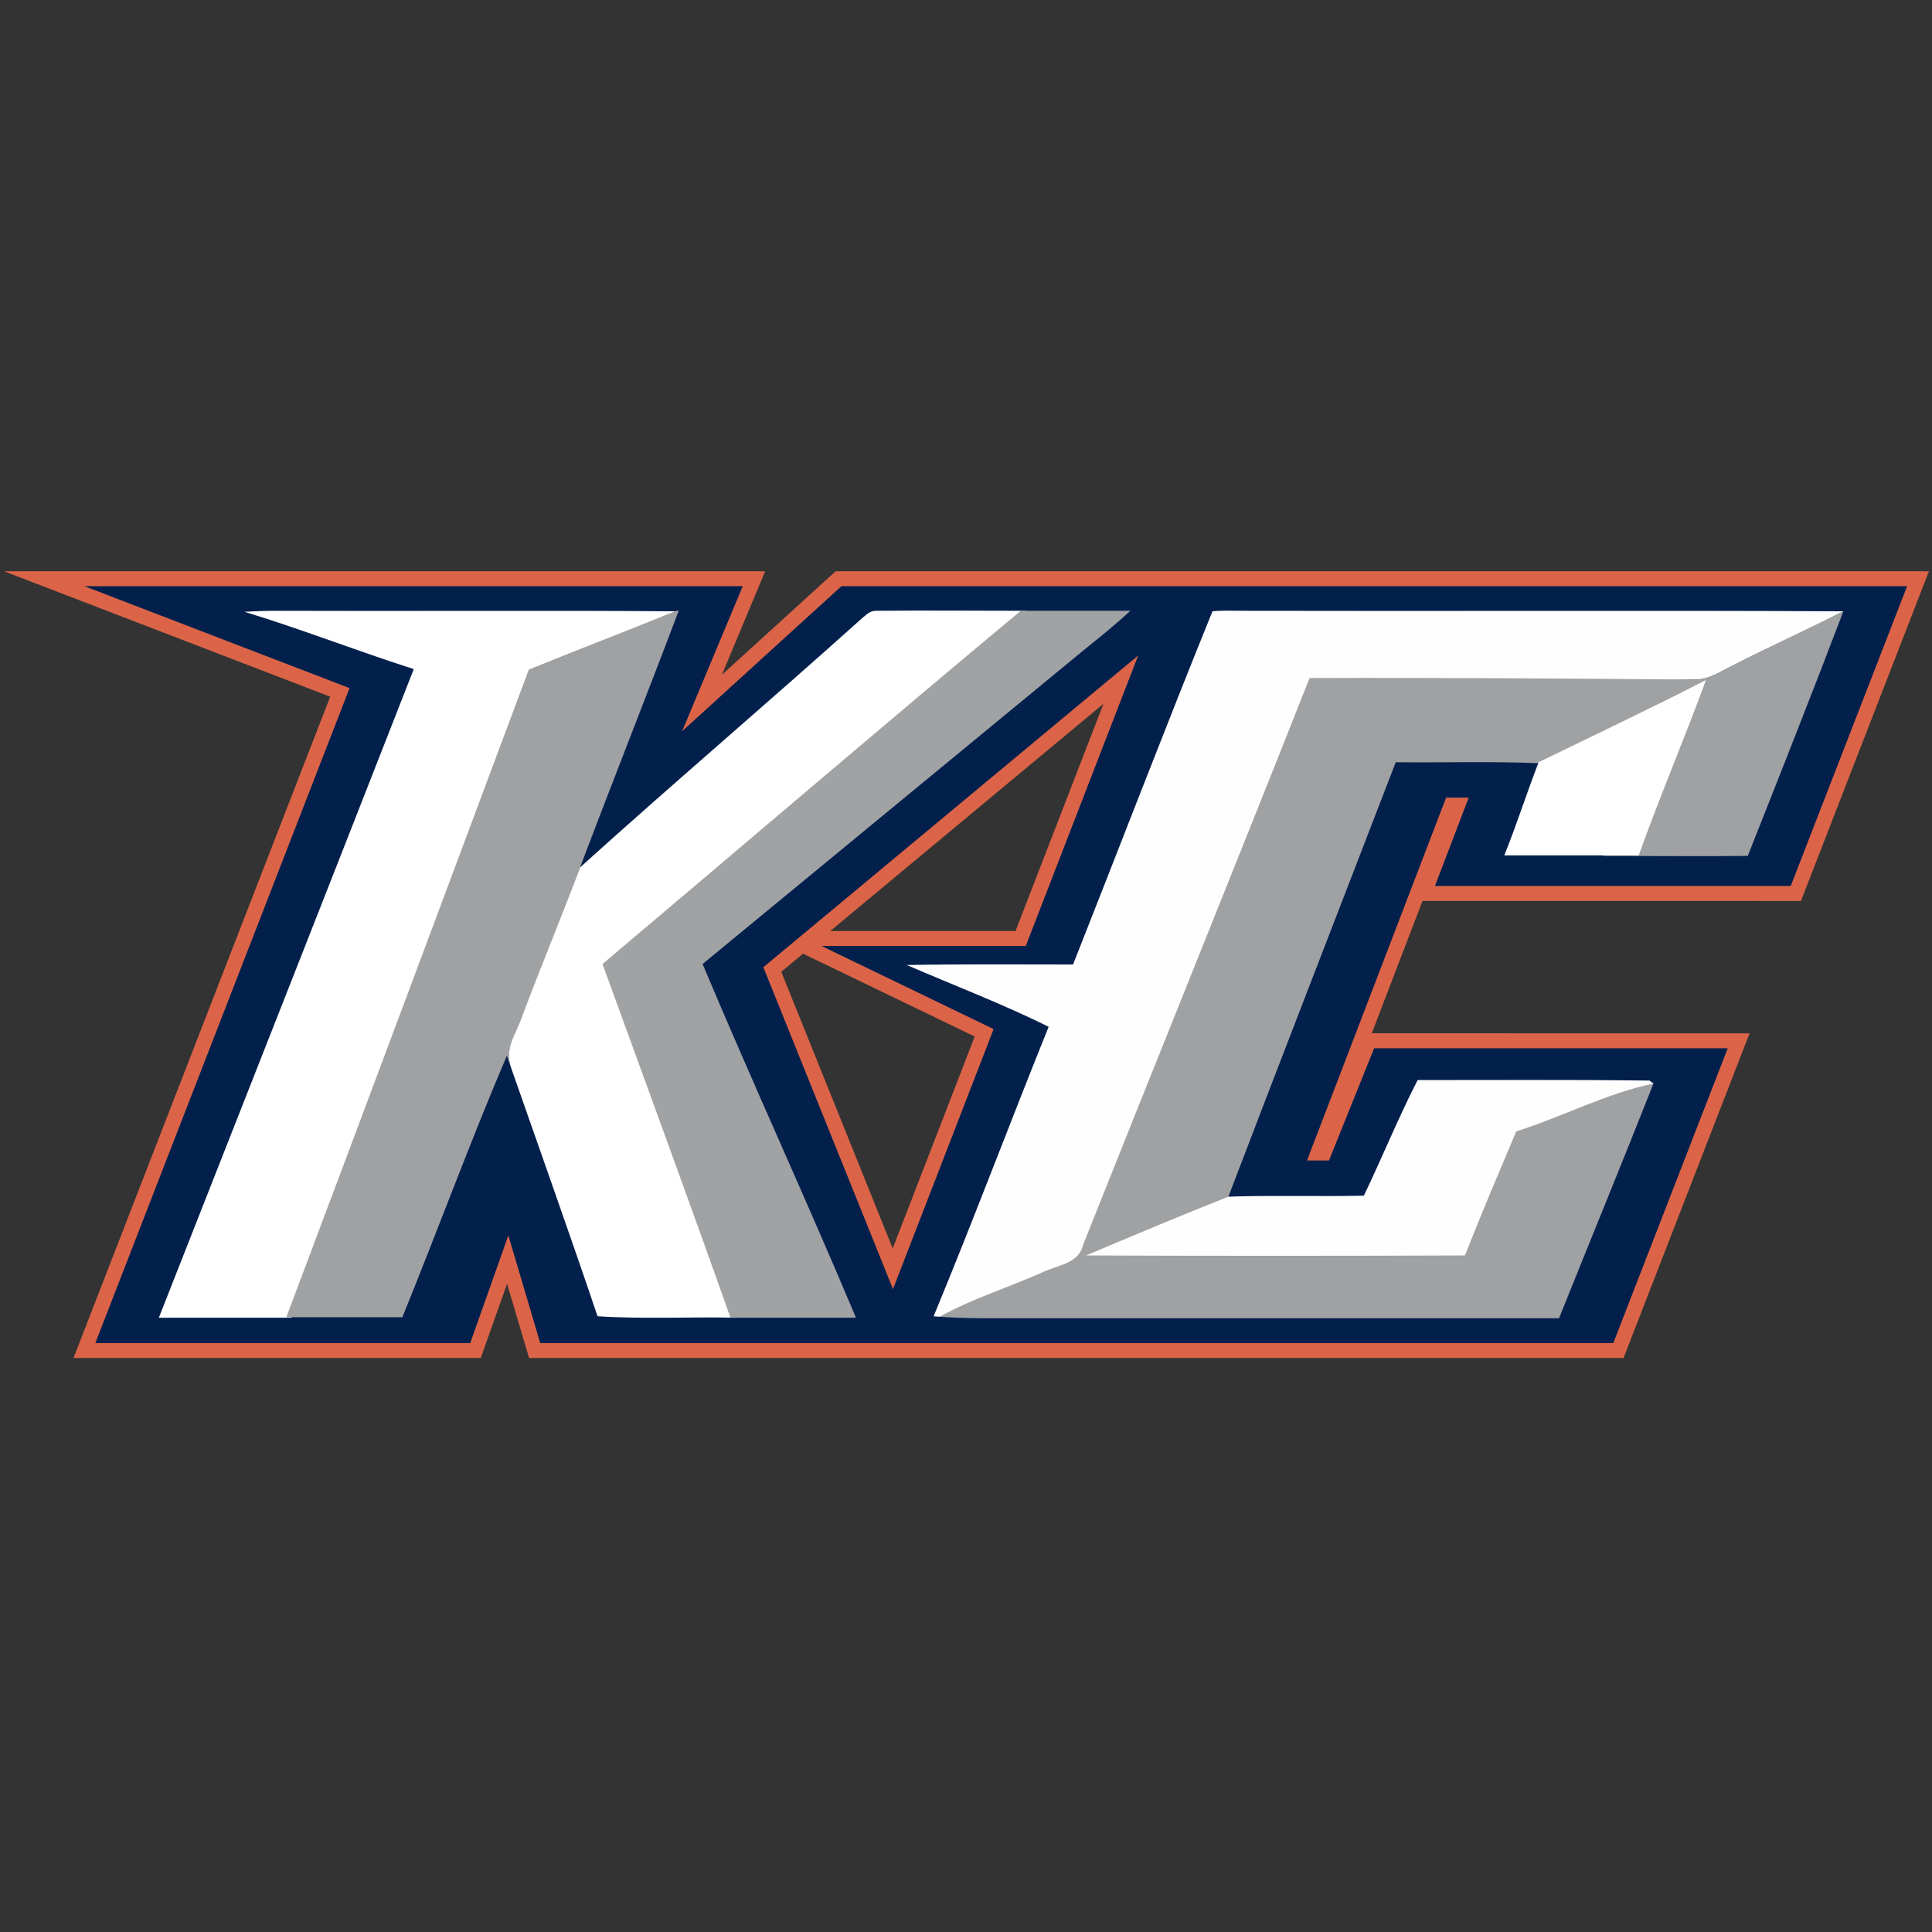
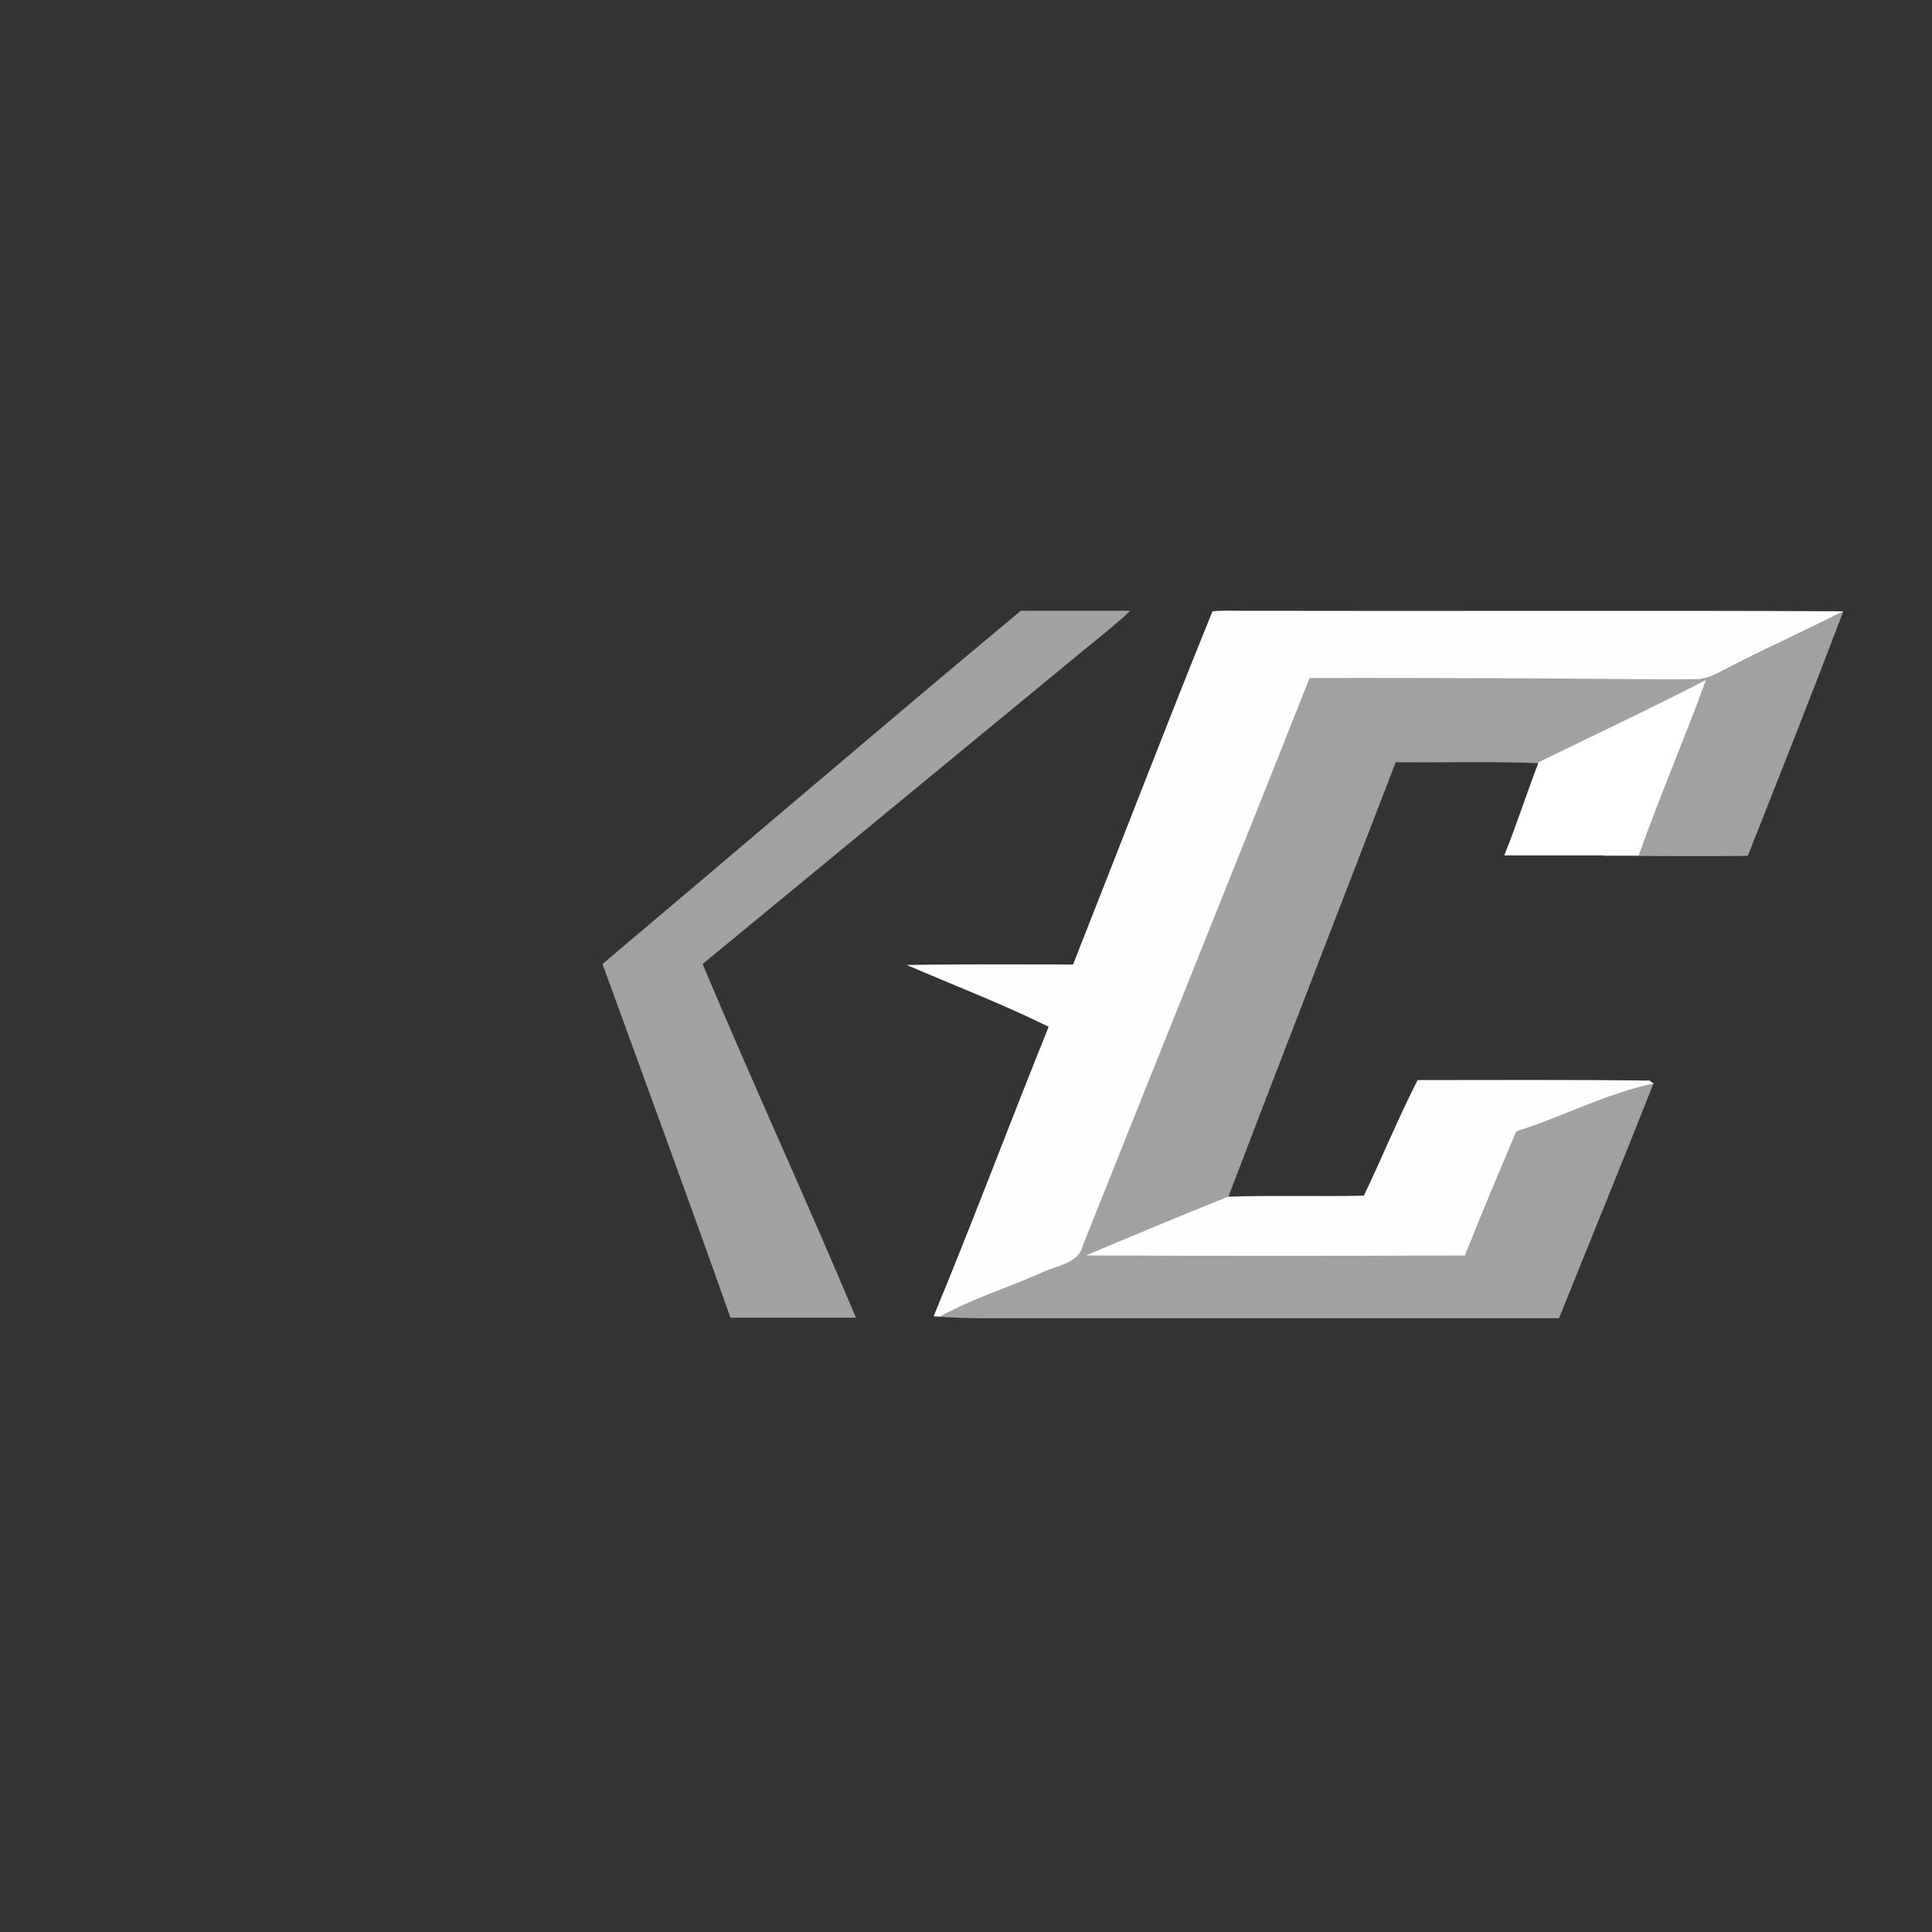
<svg xmlns="http://www.w3.org/2000/svg" width="200px" height="200px" viewBox="0 0 200 200" version="1.1">
  <rect x="0" y="0" width="200" height="200" fill="#333333" stroke="none" />
  <title>keystone</title>
  <desc>Created with Sketch.</desc>
  <g id="keystone" stroke="none" stroke-width="1" fill="none" fill-rule="evenodd">
    <g id="keystone_BGL">
      <g id="keystone" transform="translate(0, 59)">
-         <path d="M54.77,81.582 L52.492,73.894 L49.77,81.58 L7.609,81.58 L34.182,13.122 L0.41,0.135 L79.212,0.135 L74.73,10.856 L86.508,0.134 L126.45,0.134 L199.682,0.136 L186.434,34.267 L147.258,34.265 L142.005,47.967 L181.115,47.97 L168.069,81.58 L96.982,81.58 L54.77,81.582 Z M100.901,48.303 L83.13,39.722 L80.878,41.596 L92.413,70.237 L100.901,48.303 Z M105.128,37.38 L114.231,13.855 L85.947,37.38 L105.128,37.38 Z" id="Combined-Shape" fill="#DB6448" fill-rule="nonzero" />
-         <path d="M94.692,80.035 L55.924,80.035 L52.623,68.891 L48.678,80.033 L9.869,80.033 L36.186,12.234 L8.744,1.683 L76.889,1.683 L70.612,16.697 L87.106,1.681 L126.45,1.681 L197.423,1.683 L185.375,32.72 L148.545,32.717 L152.041,23.564 L149.704,23.563 L135.302,61.134 L137.574,61.135 L142.249,49.515 L178.855,49.517 L167.01,80.033 L94.691,80.033 Z M92.442,74.448 L102.859,47.53 L85.041,38.927 L106.188,38.927 L117.824,8.855 L79.022,41.127 L92.442,74.448 Z" id="Combined-Shape" fill="#03204D" />
-         <path d="M25.309,4.332 C26.34,4.281 27.32,4.229 28.351,4.229 C42.216,4.281 56.134,4.177 70,4.281 C70.891,4.332 60.309,8.819 55.258,10.882 C46.907,33.213 38.557,55.131 30.155,77.41 C25.773,77.41 20.825,77.41 16.443,77.41 C25.258,55.028 34.072,32.645 42.835,10.263 C37.01,8.406 31.237,6.137 25.309,4.332 Z" id="Shape" fill="#FEFFFE" fill-rule="nonzero" />
-         <path d="M70,4.229 L70.258,4.229 C66.907,13.099 63.402,21.918 60.052,30.789 C58.144,35.997 56.031,41.103 54.021,46.26 C53.402,48.169 52.165,49.509 52.938,51.624 C52.784,51.16 52.629,50.747 52.474,50.283 C48.66,59.205 45.309,68.385 41.649,77.358 C37.629,77.358 33.66,77.358 29.639,77.358 C38.041,55.079 46.392,32.645 54.742,10.314 C59.794,8.252 64.948,6.292 70,4.229 Z" id="Shape" fill="#A0A1A3" fill-rule="nonzero" />
-         <path d="M90.67,4.229 C95.67,4.177 101.186,4.229 106.186,4.229 C91.701,16.297 77.32,28.623 62.887,40.794 C67.371,52.965 71.804,65.187 76.134,77.41 C71.546,77.307 66.392,77.565 61.856,77.255 C58.969,68.694 55.928,60.185 52.938,51.624 C52.165,49.509 53.351,48.22 54.021,46.26 C55.979,41.103 58.093,35.997 60.052,30.789 C69.639,22.125 79.536,13.718 89.175,5.054 C89.639,4.693 90,4.229 90.67,4.229 Z" id="Shape" fill="#FEFFFE" fill-rule="nonzero" />
        <path d="M105.67,4.229 C109.433,4.229 113.247,4.229 117.01,4.229 C115.412,5.725 113.711,7.065 112.062,8.406 C98.969,19.185 85.876,29.964 72.732,40.794 C77.887,53.068 83.454,65.136 88.608,77.41 C84.278,77.41 79.948,77.41 75.619,77.41 C71.289,65.187 66.804,52.965 62.371,40.794 C76.804,28.623 91.186,16.297 105.67,4.229 Z" id="Shape" fill="#A0A2A3" fill-rule="nonzero" />
        <path d="M125.515,4.281 C126.598,4.177 127.732,4.229 128.866,4.229 C149.536,4.281 170.155,4.177 190.825,4.281 C186.959,6.292 182.938,8.045 179.072,10.057 C177.835,10.675 176.804,11.397 175.309,11.346 C161.422,11.707 149.33,11.655 136.082,11.707 C128.299,31.253 120.412,50.335 112.629,69.881 C112.113,71.892 109.845,71.943 108.299,72.769 C104.794,74.316 101.899,75.685 97.784,77.307 C97.577,77.307 96.856,77.307 96.649,77.255 C100.773,67.302 104.536,57.245 108.557,47.292 C103.763,44.919 98.763,43.011 93.866,40.897 C99.588,40.794 105.361,40.845 111.082,40.845 C115.876,28.726 120.619,16.348 125.515,4.281 Z" id="Shape" fill="#FEFEFE" fill-rule="nonzero" />
        <path d="M190.825,4.281 C187.629,12.687 184.278,21.145 180.928,29.603 C177.216,29.654 169.685,29.603 165.973,29.603 C168.138,23.465 173.041,18.804 175.309,12.718 C169.588,15.658 165.155,17.122 159.433,20.01 C154.485,19.804 149.485,19.958 144.485,19.907 C138.711,34.914 132.34,51.291 126.618,66.298 C121.67,68.258 123.106,67.869 118.157,69.881 C131.25,69.932 138.042,69.932 151.134,69.881 C152.835,65.6 154.224,61.844 156.029,57.563 C160.771,56.016 169.742,52.3 171.186,53.119 C167.99,61.216 164.639,69.365 161.392,77.462 C142.835,77.462 124.278,77.462 105.722,77.462 C102.887,77.462 100.103,77.513 97.268,77.307 C100.619,75.45 104.278,74.316 107.784,72.769 C109.381,71.943 111.649,71.892 112.113,69.881 C119.897,50.335 127.835,30.737 135.567,11.191 C148.814,11.14 162.062,11.243 175.309,11.346 C176.804,11.397 177.835,10.675 179.072,10.057 C182.938,8.045 186.907,6.24 190.825,4.281 Z" id="Shape" fill="#A0A1A3" fill-rule="nonzero" />
        <path d="M176.598,11.397 C174.381,17.483 171.804,23.465 169.639,29.551 C165,29.551 160.361,29.551 155.722,29.551 C157.01,26.353 158.041,23.104 159.278,19.907 C165.103,17.07 170.876,14.337 176.598,11.397 Z" id="Shape" fill="#FEFFFE" fill-rule="nonzero" />
        <path d="M146.753,52.81 C154.742,52.81 162.784,52.758 170.773,52.862 C170.876,52.965 171.031,53.068 171.134,53.171 C166.237,54.203 161.701,56.626 156.959,58.122 C155.155,62.403 153.351,66.631 151.649,70.964 C138.557,71.015 125.464,71.015 112.423,70.964 C117.32,68.901 122.216,66.838 127.165,64.878 C131.856,64.723 136.546,64.878 141.186,64.775 C143.093,60.804 144.742,56.73 146.753,52.81 Z" id="Shape" fill="#FEFEFE" fill-rule="nonzero" />
      </g>
    </g>
  </g>
</svg>